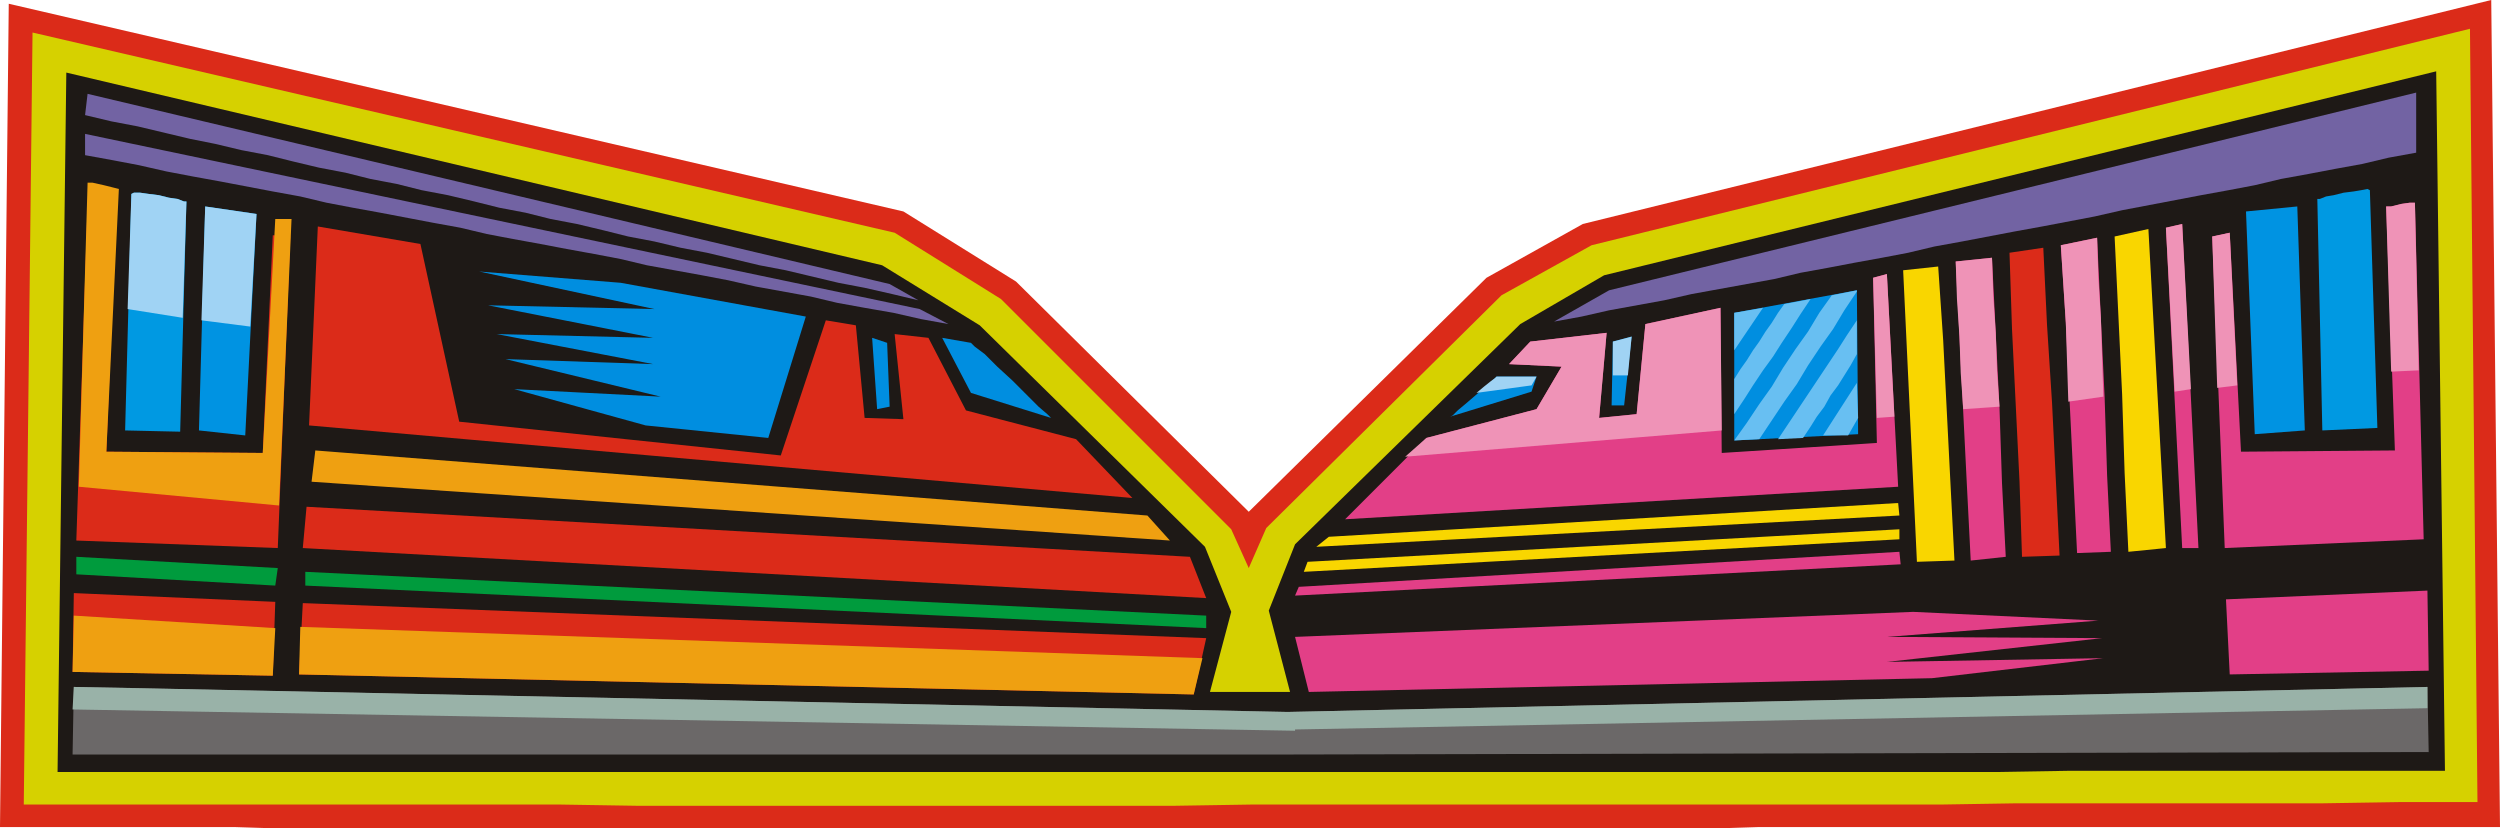
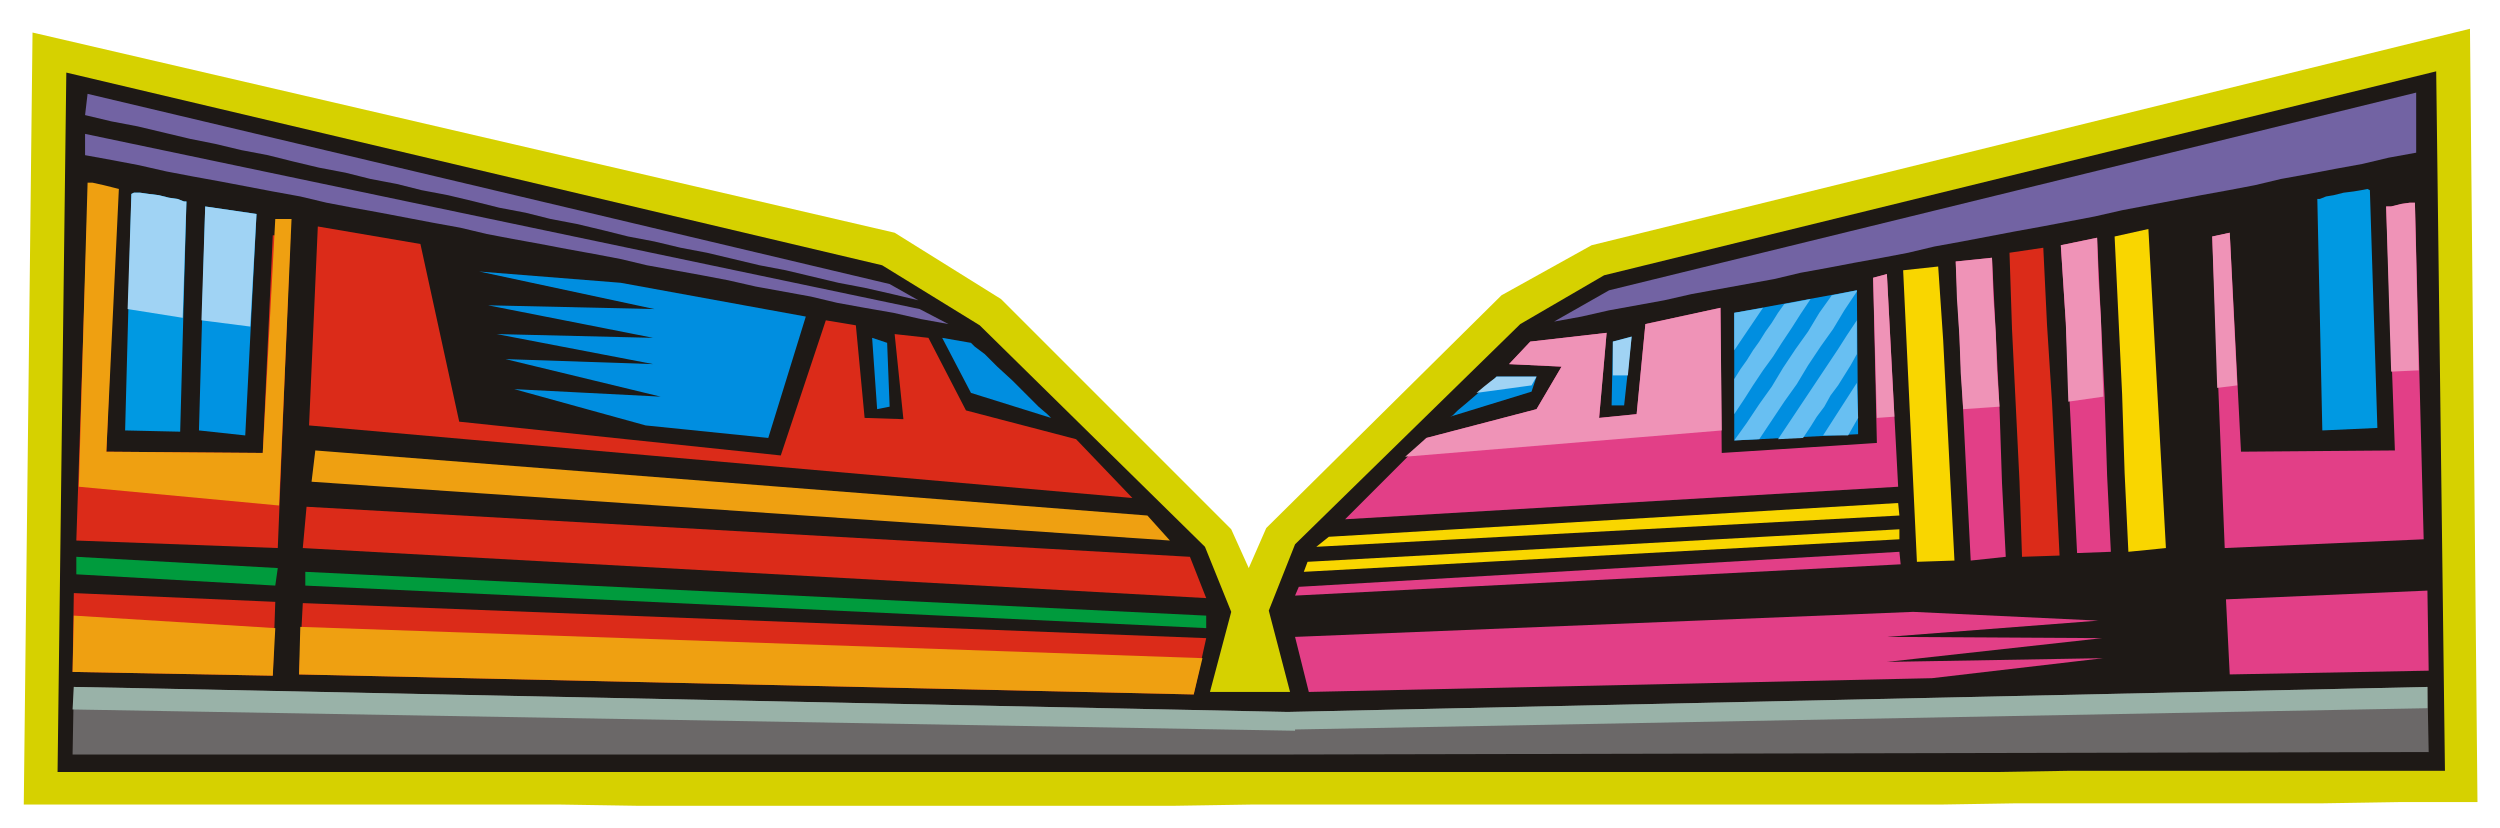
<svg xmlns="http://www.w3.org/2000/svg" fill-rule="evenodd" height="63.552" preserveAspectRatio="none" stroke-linecap="round" viewBox="0 0 1998 662" width="1.998in">
  <style>.pen1{stroke:none}.brush2{fill:#db2b19}.brush5{fill:#7263a3}.brush6{fill:#e23f87}.brush7{fill:#ef93b7}.brush8{fill:#f9d600}.brush9{fill:#008ee0}.brush12{fill:#a0d3f4}.brush13{fill:#0093e2}.brush14{fill:#0099e2}.brush15{fill:#efa011}</style>
-   <path class="pen1 brush2" d="m812 225 186 184 190-187 77-43L1991 0l7 661h-593l-31 1H219l-31-1H0L7 3l715 166 90 56z" />
  <path class="pen1" style="fill:#d6d100" d="m19 643 7-617 689 160 85 53 184 184 14 31 14-32 188-186 72-40 702-173 6 618h-61l-62 1h-245l-61 1h-551l-62 1H510l-62-1H19z" />
  <path class="pen1" style="fill:#1e1916" d="M1954 616h-299l-60 1H46l7-559 652 154 78 48 180 177 21 52-17 64h64l-17-65 21-53 180-176 67-39 665-163 7 559z" />
  <path class="pen1 brush5" d="m1931 74-645 158-44 25 22-4 22-5 22-4 22-4 22-5 22-4 22-4 22-4 21-5 22-4 21-4 22-4 21-4 21-5 22-4 21-4 21-4 22-4 21-4 21-4 22-5 21-4 21-4 21-4 22-4 21-4 21-5 22-4 21-4 22-4 21-5 22-4V74z" />
  <path class="pen1 brush6" d="m1544 542-498 11-11-44 494-20 148 7-169 13 172 1-172 19 173-3-137 16zm-469-127 65-65 88-23 20-34-42-2 17-18 61-7-6 68 30-3 7-72 60-13 1 116 124-8-3-132 11-3 9 170-442 26z" />
  <path class="pen1 brush7" d="m1123 365 253-21-1-98-60 13-7 72-30 3 6-68-61 7-17 18 42 2-20 34-88 23-17 15zm377-31 14-1-6-114-11 3 3 112z" />
  <path class="pen1 brush8" d="m1052 437 10-8 455-27 1 10-466 25zm-10 20 3-8 473-26v8l-476 26z" />
  <path class="pen1 brush6" d="m1519 451-484 25 3-7 480-28 1 10z" />
  <path class="pen1 brush8" d="m1562 448-30 1-11-233 28-3 4 59 3 59 3 59 3 58z" />
  <path class="pen1 brush2" d="m1646 444-30 1-2-60-3-61-3-61-2-61 27-4 3 62 4 62 3 61 3 61z" />
  <path class="pen1 brush8" d="m1731 438-30 3-3-63-2-63-3-63-3-63 27-6 14 255z" />
  <path class="pen1 brush9" d="m1289 273-1 51h10l6-55-15 4zm-93 28h32l-4 12-65 20 2-1 4-4 6-5 7-6 7-6 6-5 4-4 1-1z" />
  <path class="pen1" style="fill:#6b6868" d="m1941 601-910 2H58l1-54 970 20 911-20 1 52z" />
  <path class="pen1" style="fill:#99b2a8" d="m112 550 917 19 911-20v17l-905 17v1L58 567l1-18 53 1z" />
  <path class="pen1 brush12" d="M1289 300h12l3-31-15 4v27zm-109 14 44-6 4-7h-32l-1 1-4 3-5 4-6 5z" />
  <path class="pen1 brush6" d="m1603 445-28 3-3-59-3-60-3-60-3-60 29-3 3 60 3 60 2 60 3 59z" />
  <path class="pen1 brush7" d="m1569 327 29-2-2-29-1-30-2-30-1-30-29 3 1 30 2 30 1 29 2 29z" />
  <path class="pen1 brush6" d="m1687 441-27 1-3-61-3-61-3-62-4-62 29-6 3 64 3 63 2 63 3 61z" />
  <path class="pen1 brush7" d="m1653 321 28-4-1-31-1-32-2-32-1-32-29 6 2 31 2 31 1 32 1 31z" />
-   <path class="pen1 brush6" d="m1744 179 13 259h-13l-13-256 13-3z" />
-   <path class="pen1 brush7" d="m1738 313 13-2-7-132-13 3 7 131z" />
  <path class="pen1 brush6" d="m1930 162 7 269-159 7-10-249 14-3 9 175 123-1-7-195h4l8-2 7-1h4zm10 310 1 64-159 3-3-60 161-7z" />
  <path class="pen1 brush7" d="m1772 310 16-2-6-122-14 3 4 121zm139-13 22-1-3-134h-4l-7 1-8 2h-4l4 132z" />
-   <path class="pen1 brush13" d="m1795 169 7 178 40-3-6-179-41 4z" />
  <path class="pen1 brush14" d="m1894 152 6 190-44 2-4-185h2l5-2 6-1 8-2 8-1 6-1 5-1 2 1z" />
  <path class="pen1 brush5" d="m68 107 667 140 23 12-22-4-22-5-23-4-22-4-21-5-22-4-22-4-22-5-21-4-22-4-22-4-21-5-21-4-22-4-21-4-22-4-21-4-21-5-22-4-21-4-21-4-22-4-21-4-21-5-22-4-21-4-21-4-22-4-21-4-22-5-21-4-22-4v-17zm2-32 641 152 23 13-21-5-22-5-21-4-21-5-21-5-21-4-21-5-21-5-21-4-21-5-21-4-20-5-21-5-21-4-20-5-21-4-20-5-21-5-21-4-20-5-21-4-20-5-21-4-21-5-20-5-21-4-21-5-20-4-21-5-21-5-21-4-21-5 2-17z" />
  <path class="pen1 brush2" d="m254 181-7 159 658 58-45-47-88-23-30-58-27-3 7 68-31-1-7-74-24-4-36 108-257-27-31-142-82-14zm-9 224-3 33 722 40-13-33-706-40zm-3 77-3 57 715 16 10-45-722-28z" />
  <path class="pen1 brush15" d="m961 526-721-25-1 38 715 16 7-29z" />
  <path class="pen1 brush9" d="m644 253-30 97-98-10-105-29 117 6-124-30 118 4-125-24 125 3-132-26 133 3-140-30 113 9 148 27zm65 21 2 51-10 2-4-57 12 4zm67 0-23-4 23 44 64 20-3-3-7-6-10-10-11-11-12-11-10-10-8-6-3-3z" />
  <path class="pen1 brush2" d="m70 163-9 269 161 6 10-249-14-1-8 174-125-1 8-196h-4l-7-1-8-1h-4zM59 474l-1 63 160 3 2-59-161-7z" />
  <path class="pen1 brush15" d="M220 502 59 492l-1 45 160 3 2-38z" />
  <path class="pen1 brush13" d="m205 171-9 177-37-4 5-179 41 6z" />
  <path class="pen1 brush12" d="m200 261-39-5 3-91 41 6-5 90z" />
  <path class="pen1 brush14" d="m105 155-5 189 44 1 5-184h-2l-5-2-7-1-8-2-8-1-7-1h-5l-2 1z" />
  <path class="pen1 brush12" d="m146 254-44-7 3-92 2-1h5l7 1 8 1 8 2 7 1 5 2h2l-3 93z" />
  <path class="pen1 brush15" d="m70 146-7 243 160 15 10-229h-13l-10 187-125-1 10-210-4-1-8-2-9-2h-4zm182 214-3 25 686 47-18-20-665-52z" />
  <path class="pen1" d="M244 457v11l720 34v-10l-720-35zm-22-3-2 14-159-9v-14l161 9z" style="fill:#009b3d" />
  <path class="pen1 brush9" d="M1386 250v102l99-5-1-115-98 18z" />
  <path class="pen1" d="m1421 351 20-1 6-9 5-8 6-8 5-9 6-8 5-8 5-8 5-9v-27l-8 12-7 11-8 12-8 12-8 12-8 12-8 12-8 12zm-35 1 20-1 10-15 10-15 10-14 9-15 10-15 10-14 9-15 10-15v-1l-20 4-10 14-9 15-10 14-10 15-9 15-10 14-10 15-10 14zm0-49v28l8-12 7-11 8-12 8-11 7-11 8-12 7-11 8-12-21 4-5 7-5 8-5 7-5 8-5 7-5 8-5 7-5 8zm0-51v28l23-34-23 4v2zm99 82-8 14h-20l27-42 1 28z" style="fill:#68bff2" />
</svg>